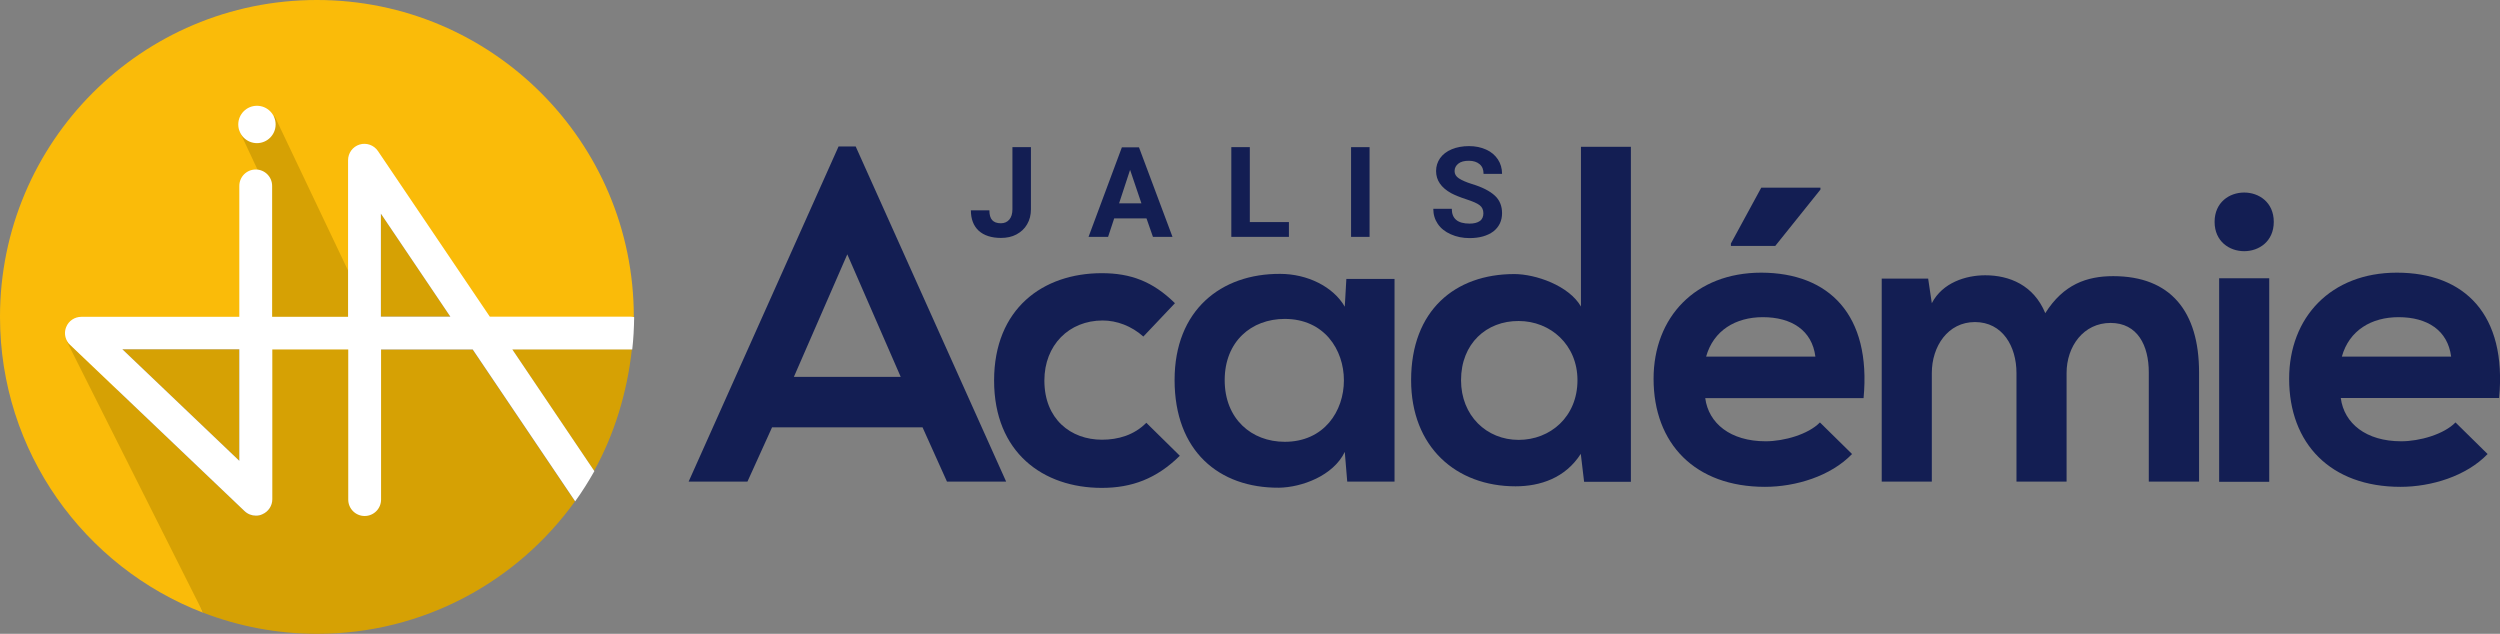
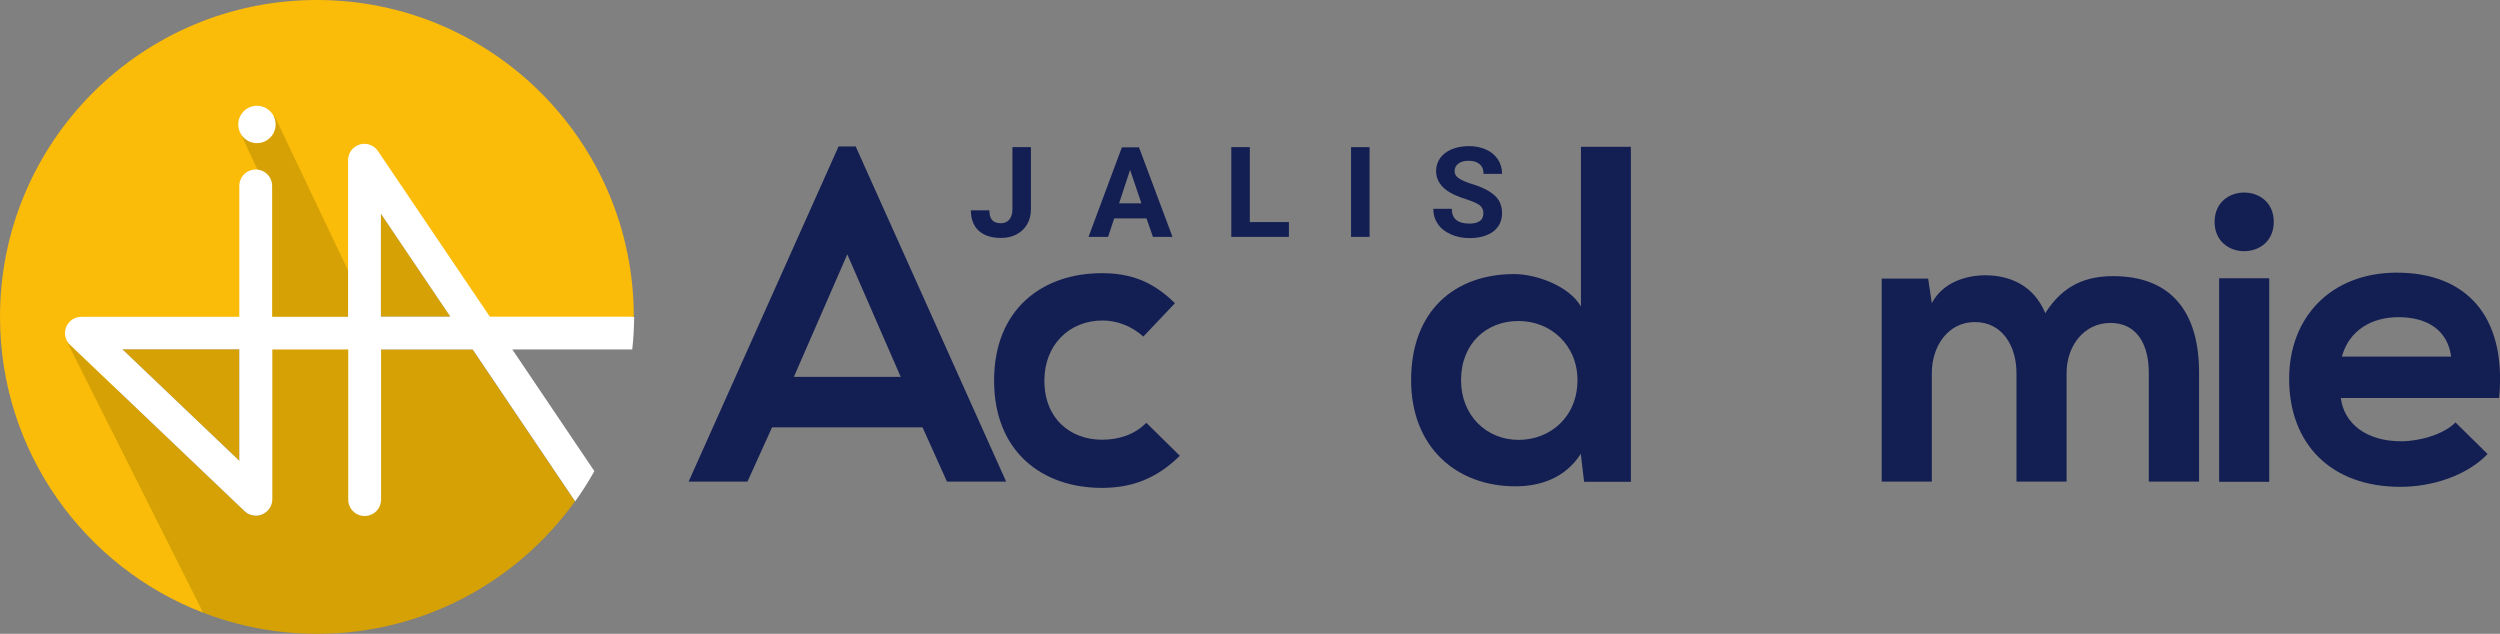
<svg xmlns="http://www.w3.org/2000/svg" version="1.1" id="Calque_1" x="0px" y="0px" viewBox="0 0 1432.2 363.1" style="enable-background:new 0 0 1432.2 363.1;" xml:space="preserve">
  <rect x="0" y="0" width="1432.2" height="363.1" fill="#808080" stroke="none" />
  <style type="text/css">
	.st0{fill:#131E53;}
	.st1{fill:#FABB09;}
	.st2{fill:#D6A104;}
	.st3{fill:#FFFFFF;}
</style>
  <g>
    <g>
      <path class="st0" d="M528.5,244.8h-86.2l-14.1,31.1h-33.7l85.9-192h9.8l86.2,192h-33.9L528.5,244.8z M485.4,145.7l-30.6,70.2H516    L485.4,145.7z" />
      <path class="st0" d="M675.9,261.1c-13.4,13.2-27.6,18.4-44.7,18.4c-33.7,0-61.7-20.3-61.7-61.5c0-41.2,28-61.5,61.7-61.5    c16.5,0,29.2,4.7,41.9,17.2L655,192.8c-6.8-6.1-15.3-9.2-23.3-9.2c-19.3,0-33.4,14.1-33.4,34.4c0,22.1,15.1,33.9,33,33.9    c9.2,0,18.4-2.6,25.4-9.7L675.9,261.1z" />
-       <path class="st0" d="M771.3,159.8h27.6v116.1h-27.1l-1.4-17c-6.6,13.7-24.7,20.3-37.7,20.5c-34.4,0.2-59.8-21-59.8-61.7    c0-40,26.6-61,60.5-60.8c15.5,0,30.4,7.3,37,18.8L771.3,159.8z M701.6,217.8c0,22.1,15.3,35.3,34.4,35.3c45.2,0,45.2-70.4,0-70.4    C716.9,182.7,701.6,195.6,701.6,217.8z" />
      <path class="st0" d="M934.3,84.1v191.9h-26.8l-1.9-16c-8.9,13.9-23.3,18.6-37.4,18.6c-34.1,0-59.8-22.6-59.8-60.8    c0-40,25.2-60.8,59.1-60.8c12.2,0,31.3,6.6,38.2,18.6V84.1H934.3z M837,217.8c0,20.3,14.6,34.2,33,34.2    c18.1,0,33.7-13.2,33.7-34.2c0-20.3-15.5-33.9-33.7-33.9C851.6,183.8,837,196.8,837,217.8z" />
-       <path class="st0" d="M1067.6,228.1h-90.7c1.9,14.4,14.4,24.7,34.6,24.7c10.6,0,24.5-4,31.1-10.8l18.4,18.1    c-12.2,12.7-32.3,18.8-49.9,18.8c-40,0-63.8-24.7-63.8-61.9c0-35.3,24-60.8,61.7-60.8C1047.8,156.3,1072.1,180.3,1067.6,228.1z     M977.4,204.3h62.6c-1.9-15.1-13.7-22.6-30.1-22.6C994.3,181.7,981.6,189.3,977.4,204.3z M1042.9,107.5h-33.9l-17.4,32v1.4h25.4    l25.9-32.3V107.5z" />
      <path class="st0" d="M1155.2,275.9v-62.2c0-15.3-8-29.2-23.8-29.2c-15.5,0-24.7,13.9-24.7,29.2v62.2H1078V159.6h26.6l2.1,14.1    c6.1-11.8,19.5-16,30.6-16c13.9,0,27.8,5.7,34.4,21.7c10.4-16.5,23.8-21.2,38.9-21.2c33,0,49.2,20.3,49.2,55.1v62.6H1231v-62.6    c0-15.3-6.4-28.3-21.9-28.3c-15.5,0-25.2,13.4-25.2,28.7v62.2H1155.2z" />
      <path class="st0" d="M1302.6,127.1c0,22.4-33.9,22.4-33.9,0C1268.7,104.7,1302.6,104.7,1302.6,127.1z M1271.3,159.4v116.6h28.7    V159.4H1271.3z" />
      <path class="st0" d="M1341,228.1c1.9,14.4,14.4,24.7,34.6,24.7c10.6,0,24.5-4,31.1-10.8l18.4,18.1c-12.2,12.7-32.3,18.8-49.9,18.8    c-40,0-63.8-24.7-63.8-61.9c0-35.3,24-60.8,61.7-60.8c38.9,0,63.1,24,58.6,71.8H1341z M1404.2,204.3    c-1.9-15.1-13.7-22.6-30.1-22.6c-15.5,0-28.3,7.5-32.5,22.6H1404.2z" />
    </g>
    <g>
      <g>
        <path class="st0" d="M580,84.3h10.6v35.5c0,3.3-0.7,6.2-2.2,8.7c-1.4,2.5-3.5,4.4-6.1,5.8c-2.6,1.4-5.6,2-8.9,2     c-5.4,0-9.7-1.4-12.7-4.1c-3-2.8-4.5-6.7-4.5-11.7h10.6c0,2.5,0.5,4.4,1.6,5.6c1.1,1.2,2.7,1.8,5,1.8c2,0,3.6-0.7,4.8-2.1     c1.2-1.4,1.8-3.4,1.8-5.9V84.3z" />
        <path class="st0" d="M656.8,125.1h-18.5l-3.5,10.6h-11.2l19.1-51.3h9.8l19.2,51.3h-11.2L656.8,125.1z M641.1,116.5h12.8     l-6.5-19.2L641.1,116.5z" />
        <path class="st0" d="M715.9,127.2h22.5v8.5h-33V84.3h10.6V127.2z" />
        <path class="st0" d="M784.5,135.7H774V84.3h10.6V135.7z" />
        <path class="st0" d="M849.8,122.2c0-2-0.7-3.5-2.1-4.6c-1.4-1.1-3.9-2.2-7.6-3.4s-6.6-2.4-8.7-3.5c-5.8-3.2-8.7-7.4-8.7-12.7     c0-2.8,0.8-5.2,2.3-7.4c1.6-2.2,3.8-3.9,6.7-5.1c2.9-1.2,6.2-1.8,9.9-1.8c3.7,0,6.9,0.7,9.8,2c2.9,1.3,5.1,3.2,6.7,5.6     c1.6,2.4,2.4,5.2,2.4,8.3h-10.6c0-2.4-0.7-4.2-2.2-5.5c-1.5-1.3-3.6-2-6.2-2c-2.6,0-4.6,0.5-6,1.6c-1.4,1.1-2.2,2.5-2.2,4.3     c0,1.7,0.8,3.1,2.5,4.2c1.7,1.1,4.2,2.2,7.4,3.2c6,1.8,10.4,4.1,13.2,6.7s4.1,6,4.1,10c0,4.4-1.7,7.9-5,10.5     c-3.4,2.5-7.9,3.8-13.6,3.8c-3.9,0-7.5-0.7-10.8-2.2c-3.2-1.4-5.7-3.4-7.4-5.9c-1.7-2.5-2.6-5.4-2.6-8.7h10.6     c0,5.7,3.4,8.5,10.2,8.5c2.5,0,4.5-0.5,5.9-1.5S849.8,124,849.8,122.2z" />
      </g>
    </g>
  </g>
  <g>
    <path class="st1" d="M209.3,192.3l-4.5-92.8l58.8,84.8l99.5-1c0-0.6,0-1.2,0-1.8C363.1,81.3,281.8,0,181.5,0S0,81.3,0,181.5   C0,258.8,48.3,324.8,116.3,351l-62-161L209.3,192.3z" />
    <polygon class="st2" points="157.4,66.7 214.3,186.3 191.7,191.5 137,74.7  " />
    <circle class="st3" cx="147.2" cy="71.3" r="10.7" />
    <polygon class="st2" points="155.4,103.5 264.8,329.2 146.5,285.9  " />
    <g>
      <polygon class="st2" points="218.2,181.4 258,181.4 218.2,122.4   " />
      <path class="st2" d="M218.2,200.1v86c0,5.2-4.2,9.4-9.4,9.4s-9.4-4.2-9.4-9.4v-86h-43.5v85.8c0,3.8-2.2,7.1-5.7,8.6    c-1.2,0.5-2.4,0.8-3.7,0.8c-2.4,0-4.7-0.9-6.5-2.6l-99.9-95.2c-0.7-0.6-1.2-1.4-1.7-2.1l-0.2,0L116.4,351    c20.3,7.8,42.3,12.1,65.3,12.1c60.9,0,114.7-30,147.7-75.9l-58.7-87H218.2z" />
      <polygon class="st2" points="137.1,200.1 70.1,200.1 137.1,264   " />
      <path class="st2" d="M363.1,181.5l-0.1,0C363,181.6,363,181.6,363.1,181.5C363.1,181.6,363.1,181.6,363.1,181.5z" />
-       <path class="st2" d="M293.3,200.1l47,69.7c11.5-20.6,19-44.8,21.7-69.8c-0.3,0-0.6,0-0.9,0H293.3z" />
      <path class="st3" d="M362.9,181.6c-0.6-0.1-1.2-0.2-1.9-0.2h-80.4l-64.1-94.9c-2.3-3.4-6.6-4.9-10.5-3.7c-3.9,1.2-6.6,4.8-6.6,9    v89.7h-43.5v-75c0-5.2-4.2-9.4-9.4-9.4c-5.2,0-9.4,4.2-9.4,9.4v75H46.6c-3.8,0-7.3,2.3-8.7,5.9c-1.1,2.7-0.8,5.7,0.6,8.1    c0.4,0.8,1,1.5,1.7,2.1l99.9,95.2c1.8,1.7,4.1,2.6,6.5,2.6c1.2,0,2.5-0.2,3.7-0.8c3.5-1.5,5.7-4.9,5.7-8.6v-85.8h43.5v86    c0,5.2,4.2,9.4,9.4,9.4s9.4-4.2,9.4-9.4v-86h52.5l58.7,87c4-5.5,7.6-11.3,11-17.3l-47-69.7h67.8c0.3,0,0.6,0,0.9,0    c0.7-6.1,1-12.3,1.1-18.5C363,181.6,363,181.6,362.9,181.6z M137.1,264l-67-63.9h67V264z M218.2,181.4v-59l39.8,59H218.2z" />
    </g>
  </g>
</svg>